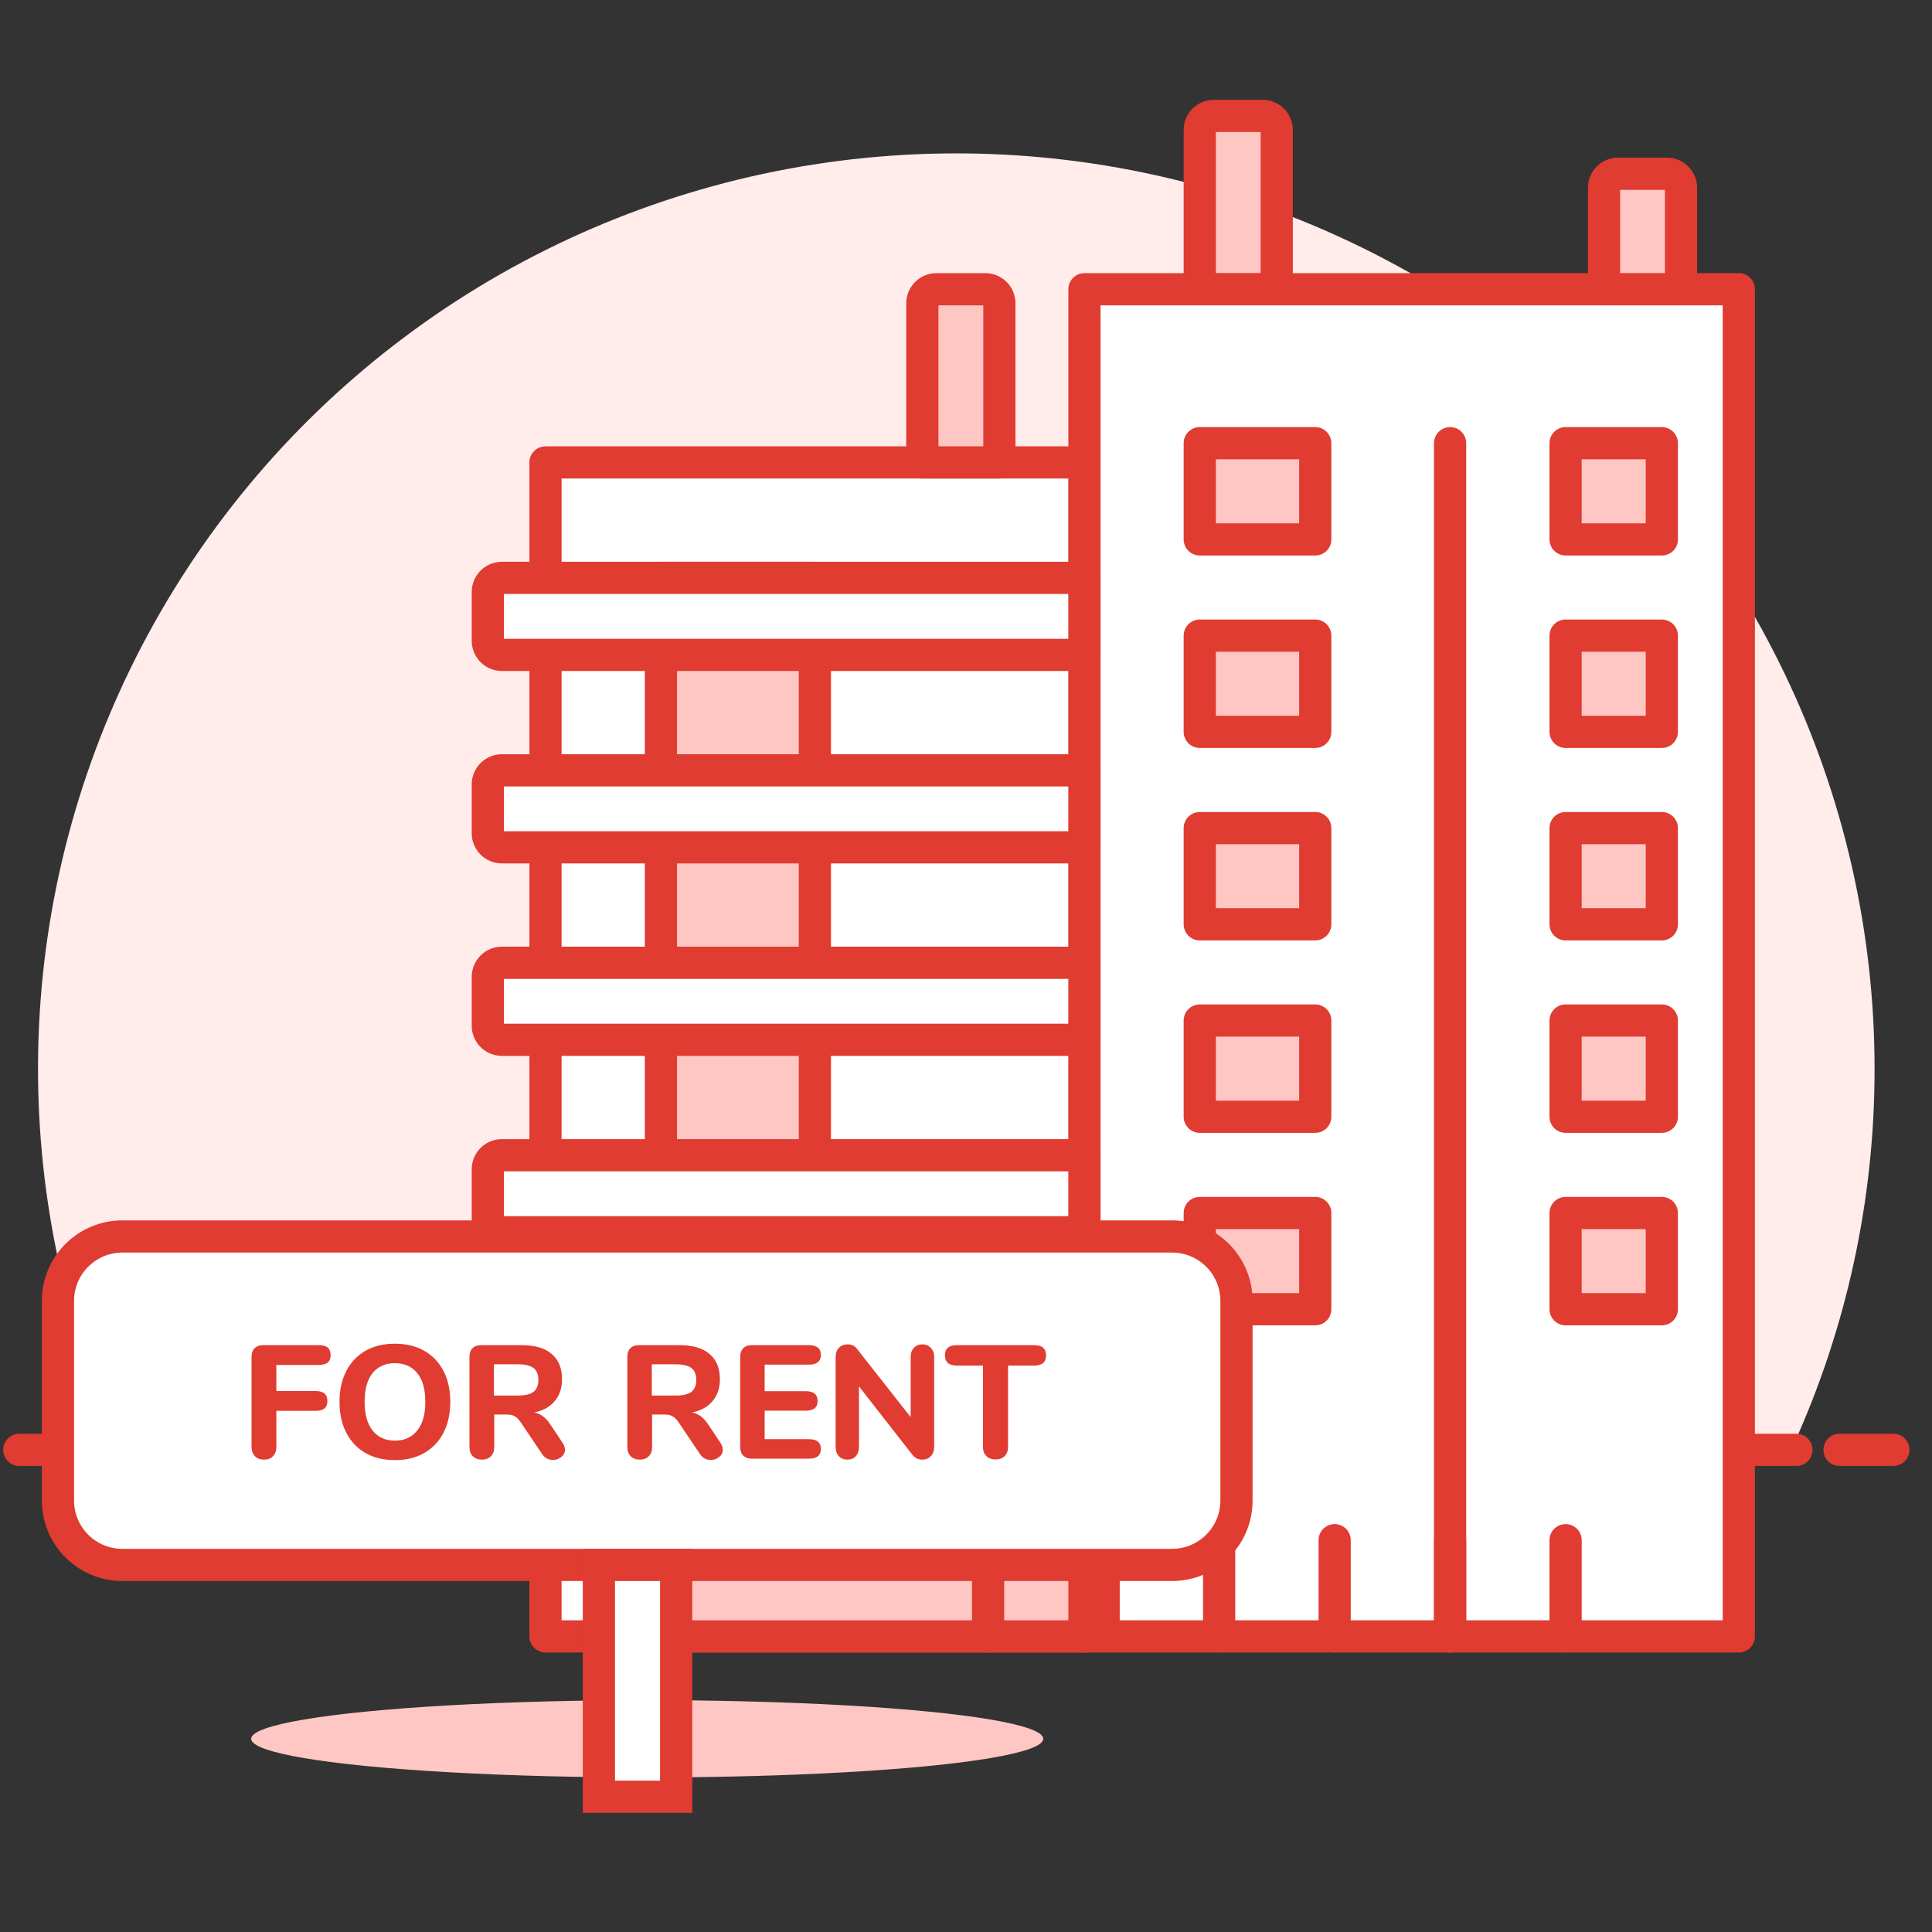
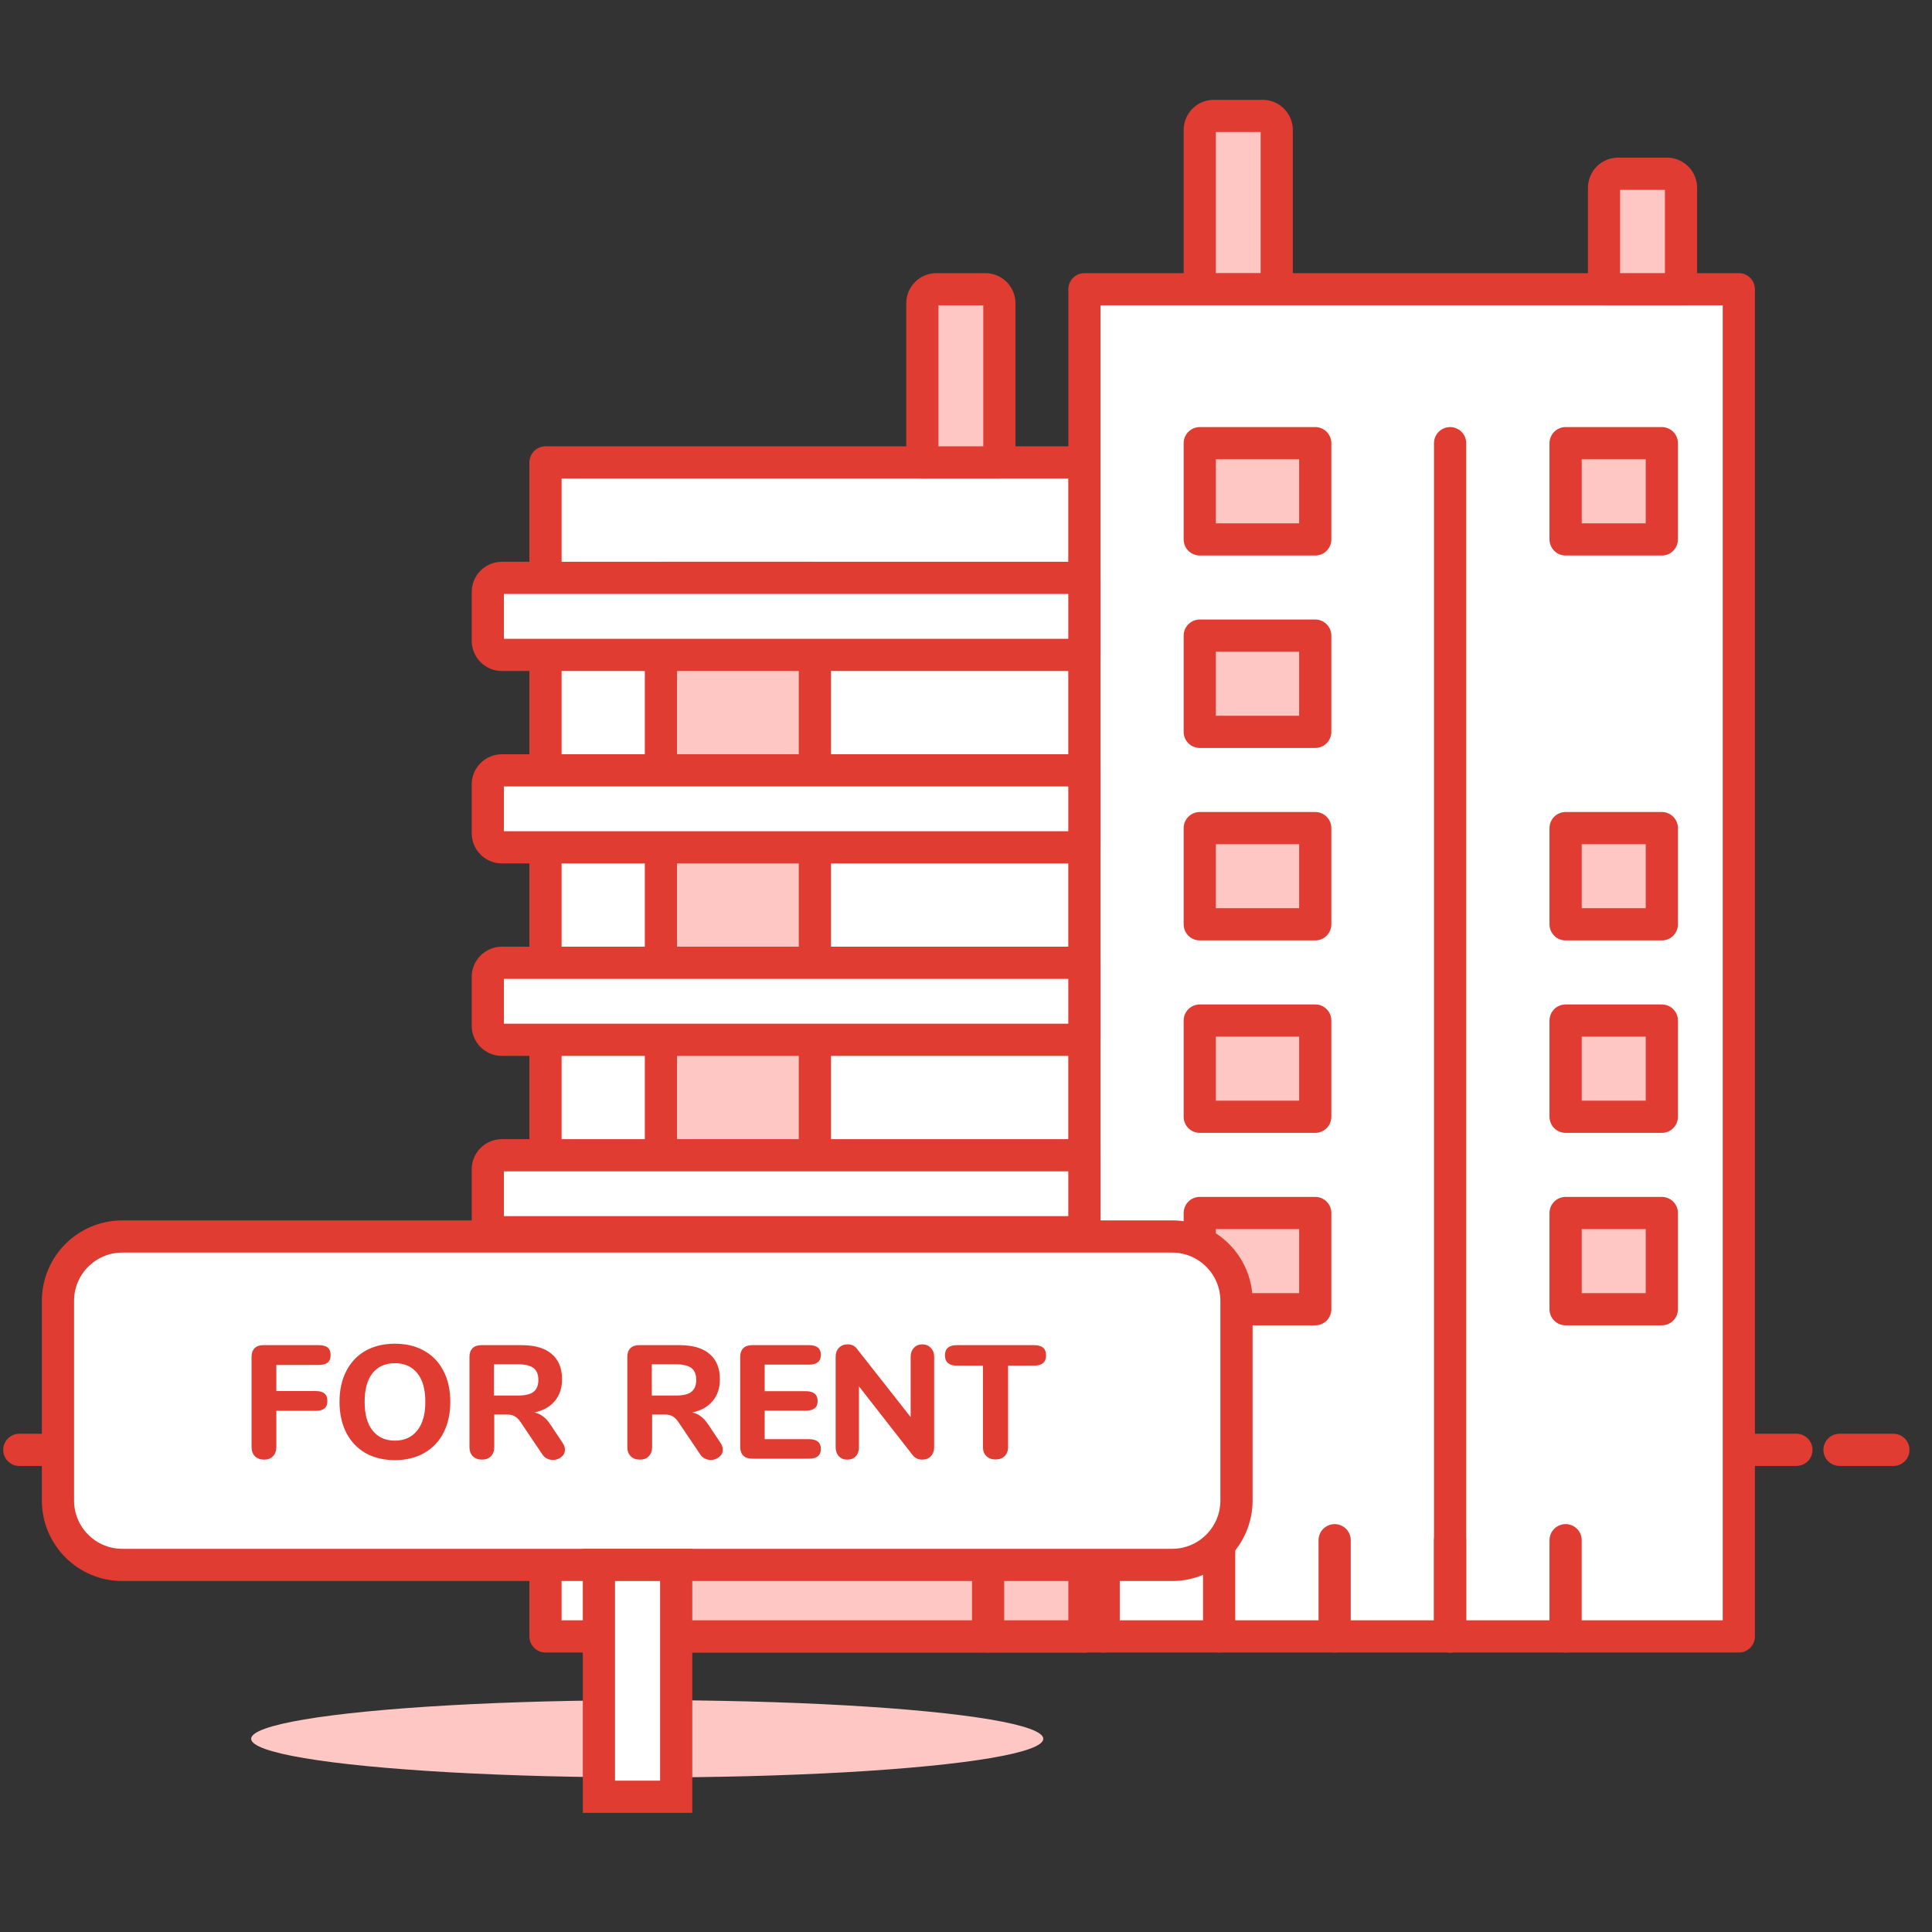
<svg xmlns="http://www.w3.org/2000/svg" width="120" height="120" viewBox="0 0 120 120" fill="none">
  <rect x="0" y="0" width="120" height="120" fill="#333333" stroke="none" />
  <ellipse cx="40.2" cy="108" rx="24.6" ry="2.4" fill="#FFC7C3" />
-   <path d="M116.433 66.39C116.434 57.905 114.53 49.527 110.86 41.87C107.19 34.214 101.847 27.474 95.224 22.144C88.6 16.814 80.864 13.029 72.582 11.067C64.3 9.106 55.683 9.017 47.362 10.807C39.042 12.598 31.228 16.222 24.496 21.415C17.763 26.607 12.282 33.236 8.454 40.815C4.626 48.394 2.548 56.731 2.373 65.215C2.198 73.699 3.931 82.114 7.443 89.843H111.351C114.706 82.477 116.439 74.48 116.433 66.39Z" fill="#FFECEB" />
  <path d="M7.219 90.053H111.577" stroke="#e03c31" stroke-width="2" stroke-linecap="round" stroke-linejoin="round" />
  <path d="M1.199 90.054H4.544" stroke="#e03c31" stroke-width="2" stroke-linecap="round" stroke-linejoin="round" />
  <path d="M114.256 90.053H117.601" stroke="#e03c31" stroke-width="2" stroke-linecap="round" stroke-linejoin="round" />
  <path d="M108.001 17.965H67.357V101.641H108.001V17.965Z" fill="white" />
  <path d="M108.001 17.965H67.357V101.641H108.001V17.965Z" stroke="#e03c31" stroke-width="2" stroke-linecap="round" stroke-linejoin="round" />
  <path d="M67.352 28.723H33.881V101.641H67.352V28.723Z" fill="white" />
  <path d="M67.352 28.723H33.881V35.895H67.352V28.723Z" fill="white" />
  <path d="M67.352 28.723H33.881V101.641H67.352V28.723Z" stroke="#e03c31" stroke-width="2" stroke-linecap="round" stroke-linejoin="round" />
  <path d="M81.692 27.527H74.519V33.504H81.692V27.527Z" fill="#FFC7C3" stroke="#e03c31" stroke-width="2" stroke-linecap="round" stroke-linejoin="round" />
  <path d="M103.219 27.527H97.242V33.504H103.219V27.527Z" fill="#FFC7C3" stroke="#e03c31" stroke-width="2" stroke-linecap="round" stroke-linejoin="round" />
  <path d="M81.692 39.48H74.519V45.457H81.692V39.48Z" fill="#FFC7C3" stroke="#e03c31" stroke-width="2" stroke-linecap="round" stroke-linejoin="round" />
-   <path d="M103.219 39.48H97.242V45.457H103.219V39.48Z" fill="#FFC7C3" stroke="#e03c31" stroke-width="2" stroke-linecap="round" stroke-linejoin="round" />
  <path d="M81.692 51.435H74.519V57.411H81.692V51.435Z" fill="#FFC7C3" stroke="#e03c31" stroke-width="2" stroke-linecap="round" stroke-linejoin="round" />
  <path d="M103.219 51.435H97.242V57.411H103.219V51.435Z" fill="#FFC7C3" stroke="#e03c31" stroke-width="2" stroke-linecap="round" stroke-linejoin="round" />
  <path d="M81.692 63.388H74.519V69.364H81.692V63.388Z" fill="#FFC7C3" stroke="#e03c31" stroke-width="2" stroke-linecap="round" stroke-linejoin="round" />
  <path d="M103.219 63.388H97.242V69.364H103.219V63.388Z" fill="#FFC7C3" stroke="#e03c31" stroke-width="2" stroke-linecap="round" stroke-linejoin="round" />
  <path d="M81.692 75.342H74.519V81.319H81.692V75.342Z" fill="#FFC7C3" stroke="#e03c31" stroke-width="2" stroke-linecap="round" stroke-linejoin="round" />
  <path d="M103.219 75.342H97.242V81.319H103.219V75.342Z" fill="#FFC7C3" stroke="#e03c31" stroke-width="2" stroke-linecap="round" stroke-linejoin="round" />
  <path d="M90.068 101.641V27.527" stroke="#e03c31" stroke-width="2" stroke-linecap="round" stroke-linejoin="round" />
  <path d="M78.427 7.2H75.392C75.161 7.2 74.939 7.292 74.775 7.456C74.612 7.619 74.519 7.841 74.519 8.073V17.959H79.3V8.073C79.3 7.841 79.208 7.619 79.044 7.456C78.881 7.292 78.659 7.2 78.427 7.2Z" fill="#FFC7C3" stroke="#e03c31" stroke-width="2" stroke-linecap="round" stroke-linejoin="round" />
  <path d="M61.2 17.965H58.162C57.931 17.965 57.709 18.057 57.545 18.22C57.381 18.384 57.289 18.606 57.289 18.838V28.722H62.073V18.838C62.073 18.606 61.981 18.384 61.817 18.22C61.654 18.057 61.432 17.965 61.2 17.965Z" fill="#FFC7C3" stroke="#e03c31" stroke-width="2" stroke-linecap="round" stroke-linejoin="round" />
  <path d="M103.538 10.791H100.502C100.27 10.791 100.048 10.883 99.885 11.047C99.721 11.211 99.629 11.433 99.629 11.665V17.964H104.411V11.665C104.411 11.433 104.319 11.211 104.155 11.047C103.992 10.883 103.77 10.791 103.538 10.791Z" fill="#FFC7C3" stroke="#e03c31" stroke-width="2" stroke-linecap="round" stroke-linejoin="round" />
  <path d="M50.614 35.894H41.051V88.49H50.614V35.894Z" fill="#FFC7C3" stroke="#e03c31" stroke-width="2" stroke-linecap="round" stroke-linejoin="round" />
  <path d="M67.354 40.676H31.172C30.94 40.676 30.718 40.584 30.555 40.42C30.391 40.256 30.299 40.034 30.299 39.803V36.767C30.299 36.535 30.391 36.313 30.555 36.149C30.718 35.986 30.94 35.894 31.172 35.894H67.354V40.676Z" fill="white" stroke="#e03c31" stroke-width="2" stroke-linecap="round" stroke-linejoin="round" />
  <path d="M67.354 52.628H31.172C30.94 52.628 30.718 52.536 30.555 52.373C30.391 52.209 30.299 51.987 30.299 51.755V48.721C30.299 48.489 30.391 48.267 30.555 48.104C30.718 47.94 30.94 47.848 31.172 47.848H67.354V52.628Z" fill="white" stroke="#e03c31" stroke-width="2" stroke-linecap="round" stroke-linejoin="round" />
  <path d="M67.354 64.583H31.172C30.94 64.583 30.718 64.491 30.555 64.328C30.391 64.164 30.299 63.942 30.299 63.71V60.674C30.299 60.443 30.391 60.22 30.555 60.057C30.718 59.893 30.94 59.801 31.172 59.801H67.354V64.583Z" fill="white" stroke="#e03c31" stroke-width="2" stroke-linecap="round" stroke-linejoin="round" />
  <path d="M67.354 76.535H31.172C30.94 76.535 30.718 76.443 30.555 76.279C30.391 76.115 30.299 75.893 30.299 75.662V72.627C30.299 72.396 30.391 72.174 30.555 72.01C30.718 71.846 30.94 71.754 31.172 71.754H67.354V76.535Z" fill="white" stroke="#e03c31" stroke-width="2" stroke-linecap="round" stroke-linejoin="round" />
  <path d="M67.354 88.493H31.172C30.94 88.493 30.718 88.401 30.555 88.237C30.391 88.074 30.299 87.852 30.299 87.62V84.584C30.299 84.352 30.391 84.13 30.555 83.967C30.718 83.803 30.94 83.711 31.172 83.711H67.354V88.493Z" fill="white" stroke="#e03c31" stroke-width="2" stroke-linecap="round" stroke-linejoin="round" />
  <path d="M67.356 93.272H38.666V101.641H67.356V93.272Z" fill="#FFC7C3" stroke="#e03c31" stroke-width="2" stroke-linecap="round" stroke-linejoin="round" />
  <path d="M61.373 95.665V101.642" stroke="#e03c31" stroke-width="2" stroke-linecap="round" stroke-linejoin="round" />
  <path d="M68.549 95.665V101.642" stroke="#e03c31" stroke-width="2" stroke-linecap="round" stroke-linejoin="round" />
  <path d="M75.723 95.665V101.642" stroke="#e03c31" stroke-width="2" stroke-linecap="round" stroke-linejoin="round" />
  <path d="M82.897 95.665V101.642" stroke="#e03c31" stroke-width="2" stroke-linecap="round" stroke-linejoin="round" />
  <path d="M90.068 95.665V101.642" stroke="#e03c31" stroke-width="2" stroke-linecap="round" stroke-linejoin="round" />
  <path d="M97.242 95.665V101.642" stroke="#e03c31" stroke-width="2" stroke-linecap="round" stroke-linejoin="round" />
  <path d="M3.6 80.8C3.6 78.591 5.39 76.8 7.6 76.8H72.8C75.009 76.8 76.8 78.591 76.8 80.8V93.2C76.8 95.409 75.009 97.2 72.8 97.2H7.6C5.39 97.2 3.6 95.409 3.6 93.2V80.8Z" fill="white" stroke="#e03c31" stroke-width="2" />
  <path d="M16.404 90.66C16.171 90.66 15.981 90.59 15.834 90.45C15.694 90.303 15.624 90.113 15.624 89.88V84.28C15.624 84.047 15.687 83.867 15.814 83.74C15.941 83.613 16.121 83.55 16.354 83.55H19.794C20.047 83.55 20.234 83.6 20.354 83.7C20.474 83.8 20.534 83.957 20.534 84.17C20.534 84.377 20.474 84.53 20.354 84.63C20.234 84.73 20.047 84.78 19.794 84.78H17.164V86.4H19.594C19.847 86.4 20.034 86.45 20.154 86.55C20.274 86.65 20.334 86.807 20.334 87.02C20.334 87.227 20.274 87.38 20.154 87.48C20.034 87.58 19.847 87.63 19.594 87.63H17.164V89.88C17.164 90.12 17.094 90.31 16.954 90.45C16.821 90.59 16.637 90.66 16.404 90.66ZM24.528 90.69C23.828 90.69 23.218 90.543 22.698 90.25C22.185 89.95 21.788 89.53 21.508 88.99C21.228 88.443 21.088 87.803 21.088 87.07C21.088 86.337 21.228 85.7 21.508 85.16C21.788 84.613 22.185 84.193 22.698 83.9C23.218 83.607 23.828 83.46 24.528 83.46C25.228 83.46 25.835 83.607 26.348 83.9C26.868 84.193 27.268 84.613 27.548 85.16C27.828 85.7 27.968 86.337 27.968 87.07C27.968 87.803 27.828 88.443 27.548 88.99C27.268 89.53 26.868 89.95 26.348 90.25C25.835 90.543 25.228 90.69 24.528 90.69ZM24.528 89.48C25.115 89.48 25.575 89.273 25.908 88.86C26.248 88.447 26.418 87.85 26.418 87.07C26.418 86.29 26.251 85.697 25.918 85.29C25.585 84.877 25.121 84.67 24.528 84.67C23.935 84.67 23.471 84.877 23.138 85.29C22.811 85.697 22.648 86.29 22.648 87.07C22.648 87.85 22.815 88.447 23.148 88.86C23.481 89.273 23.941 89.48 24.528 89.48ZM34.939 89.61C35.039 89.757 35.089 89.9 35.089 90.04C35.089 90.227 35.013 90.38 34.859 90.5C34.712 90.62 34.539 90.68 34.339 90.68C34.212 90.68 34.089 90.65 33.969 90.59C33.849 90.53 33.749 90.437 33.669 90.31L32.349 88.35C32.236 88.177 32.116 88.053 31.989 87.98C31.863 87.9 31.703 87.86 31.509 87.86H30.699V89.88C30.699 90.12 30.629 90.31 30.489 90.45C30.356 90.59 30.172 90.66 29.939 90.66C29.699 90.66 29.509 90.59 29.369 90.45C29.229 90.31 29.159 90.12 29.159 89.88V84.28C29.159 84.047 29.223 83.867 29.349 83.74C29.476 83.613 29.656 83.55 29.889 83.55H32.399C33.226 83.55 33.849 83.733 34.269 84.1C34.696 84.46 34.909 84.983 34.909 85.67C34.909 86.21 34.759 86.66 34.459 87.02C34.159 87.38 33.736 87.617 33.189 87.73C33.389 87.77 33.566 87.85 33.719 87.97C33.879 88.083 34.032 88.25 34.179 88.47L34.939 89.61ZM32.169 86.68C32.616 86.68 32.939 86.603 33.139 86.45C33.339 86.29 33.439 86.043 33.439 85.71C33.439 85.37 33.339 85.123 33.139 84.97C32.939 84.817 32.616 84.74 32.169 84.74H30.679V86.68H32.169ZM44.744 89.61C44.844 89.757 44.894 89.9 44.894 90.04C44.894 90.227 44.817 90.38 44.664 90.5C44.517 90.62 44.344 90.68 44.144 90.68C44.017 90.68 43.894 90.65 43.774 90.59C43.654 90.53 43.554 90.437 43.474 90.31L42.154 88.35C42.041 88.177 41.92 88.053 41.794 87.98C41.667 87.9 41.507 87.86 41.314 87.86H40.504V89.88C40.504 90.12 40.434 90.31 40.294 90.45C40.16 90.59 39.977 90.66 39.744 90.66C39.504 90.66 39.314 90.59 39.174 90.45C39.034 90.31 38.964 90.12 38.964 89.88V84.28C38.964 84.047 39.027 83.867 39.154 83.74C39.281 83.613 39.461 83.55 39.694 83.55H42.204C43.031 83.55 43.654 83.733 44.074 84.1C44.501 84.46 44.714 84.983 44.714 85.67C44.714 86.21 44.564 86.66 44.264 87.02C43.964 87.38 43.541 87.617 42.994 87.73C43.194 87.77 43.37 87.85 43.524 87.97C43.684 88.083 43.837 88.25 43.984 88.47L44.744 89.61ZM41.974 86.68C42.42 86.68 42.744 86.603 42.944 86.45C43.144 86.29 43.244 86.043 43.244 85.71C43.244 85.37 43.144 85.123 42.944 84.97C42.744 84.817 42.42 84.74 41.974 84.74H40.484V86.68H41.974ZM46.706 90.6C46.472 90.6 46.292 90.537 46.166 90.41C46.039 90.283 45.975 90.103 45.975 89.87V84.28C45.975 84.047 46.039 83.867 46.166 83.74C46.292 83.613 46.472 83.55 46.706 83.55H50.245C50.739 83.55 50.986 83.75 50.986 84.15C50.986 84.557 50.739 84.76 50.245 84.76H47.495V86.41H50.045C50.539 86.41 50.785 86.613 50.785 87.02C50.785 87.42 50.539 87.62 50.045 87.62H47.495V89.39H50.245C50.739 89.39 50.986 89.593 50.986 90C50.986 90.4 50.739 90.6 50.245 90.6H46.706ZM57.283 83.5C57.503 83.5 57.68 83.573 57.813 83.72C57.953 83.86 58.023 84.043 58.023 84.27V89.88C58.023 90.113 57.953 90.303 57.813 90.45C57.68 90.59 57.503 90.66 57.283 90.66C57.043 90.66 56.85 90.573 56.703 90.4L53.353 86.11V89.88C53.353 90.113 53.287 90.303 53.153 90.45C53.027 90.59 52.853 90.66 52.633 90.66C52.413 90.66 52.237 90.59 52.103 90.45C51.97 90.303 51.903 90.113 51.903 89.88V84.27C51.903 84.043 51.97 83.86 52.103 83.72C52.243 83.573 52.423 83.5 52.643 83.5C52.89 83.5 53.08 83.587 53.213 83.76L56.563 88.02V84.27C56.563 84.043 56.63 83.86 56.763 83.72C56.897 83.573 57.07 83.5 57.283 83.5ZM61.833 90.65C61.599 90.65 61.41 90.58 61.263 90.44C61.123 90.3 61.053 90.113 61.053 89.88V84.82H59.433C58.94 84.82 58.693 84.607 58.693 84.18C58.693 83.76 58.94 83.55 59.433 83.55H64.233C64.726 83.55 64.973 83.76 64.973 84.18C64.973 84.607 64.726 84.82 64.233 84.82H62.613V89.88C62.613 90.113 62.543 90.3 62.403 90.44C62.263 90.58 62.073 90.65 61.833 90.65Z" fill="#e03c31" />
  <rect x="37.199" y="97.2" width="4.8" height="14.4" fill="white" stroke="#e03c31" stroke-width="2" />
</svg>